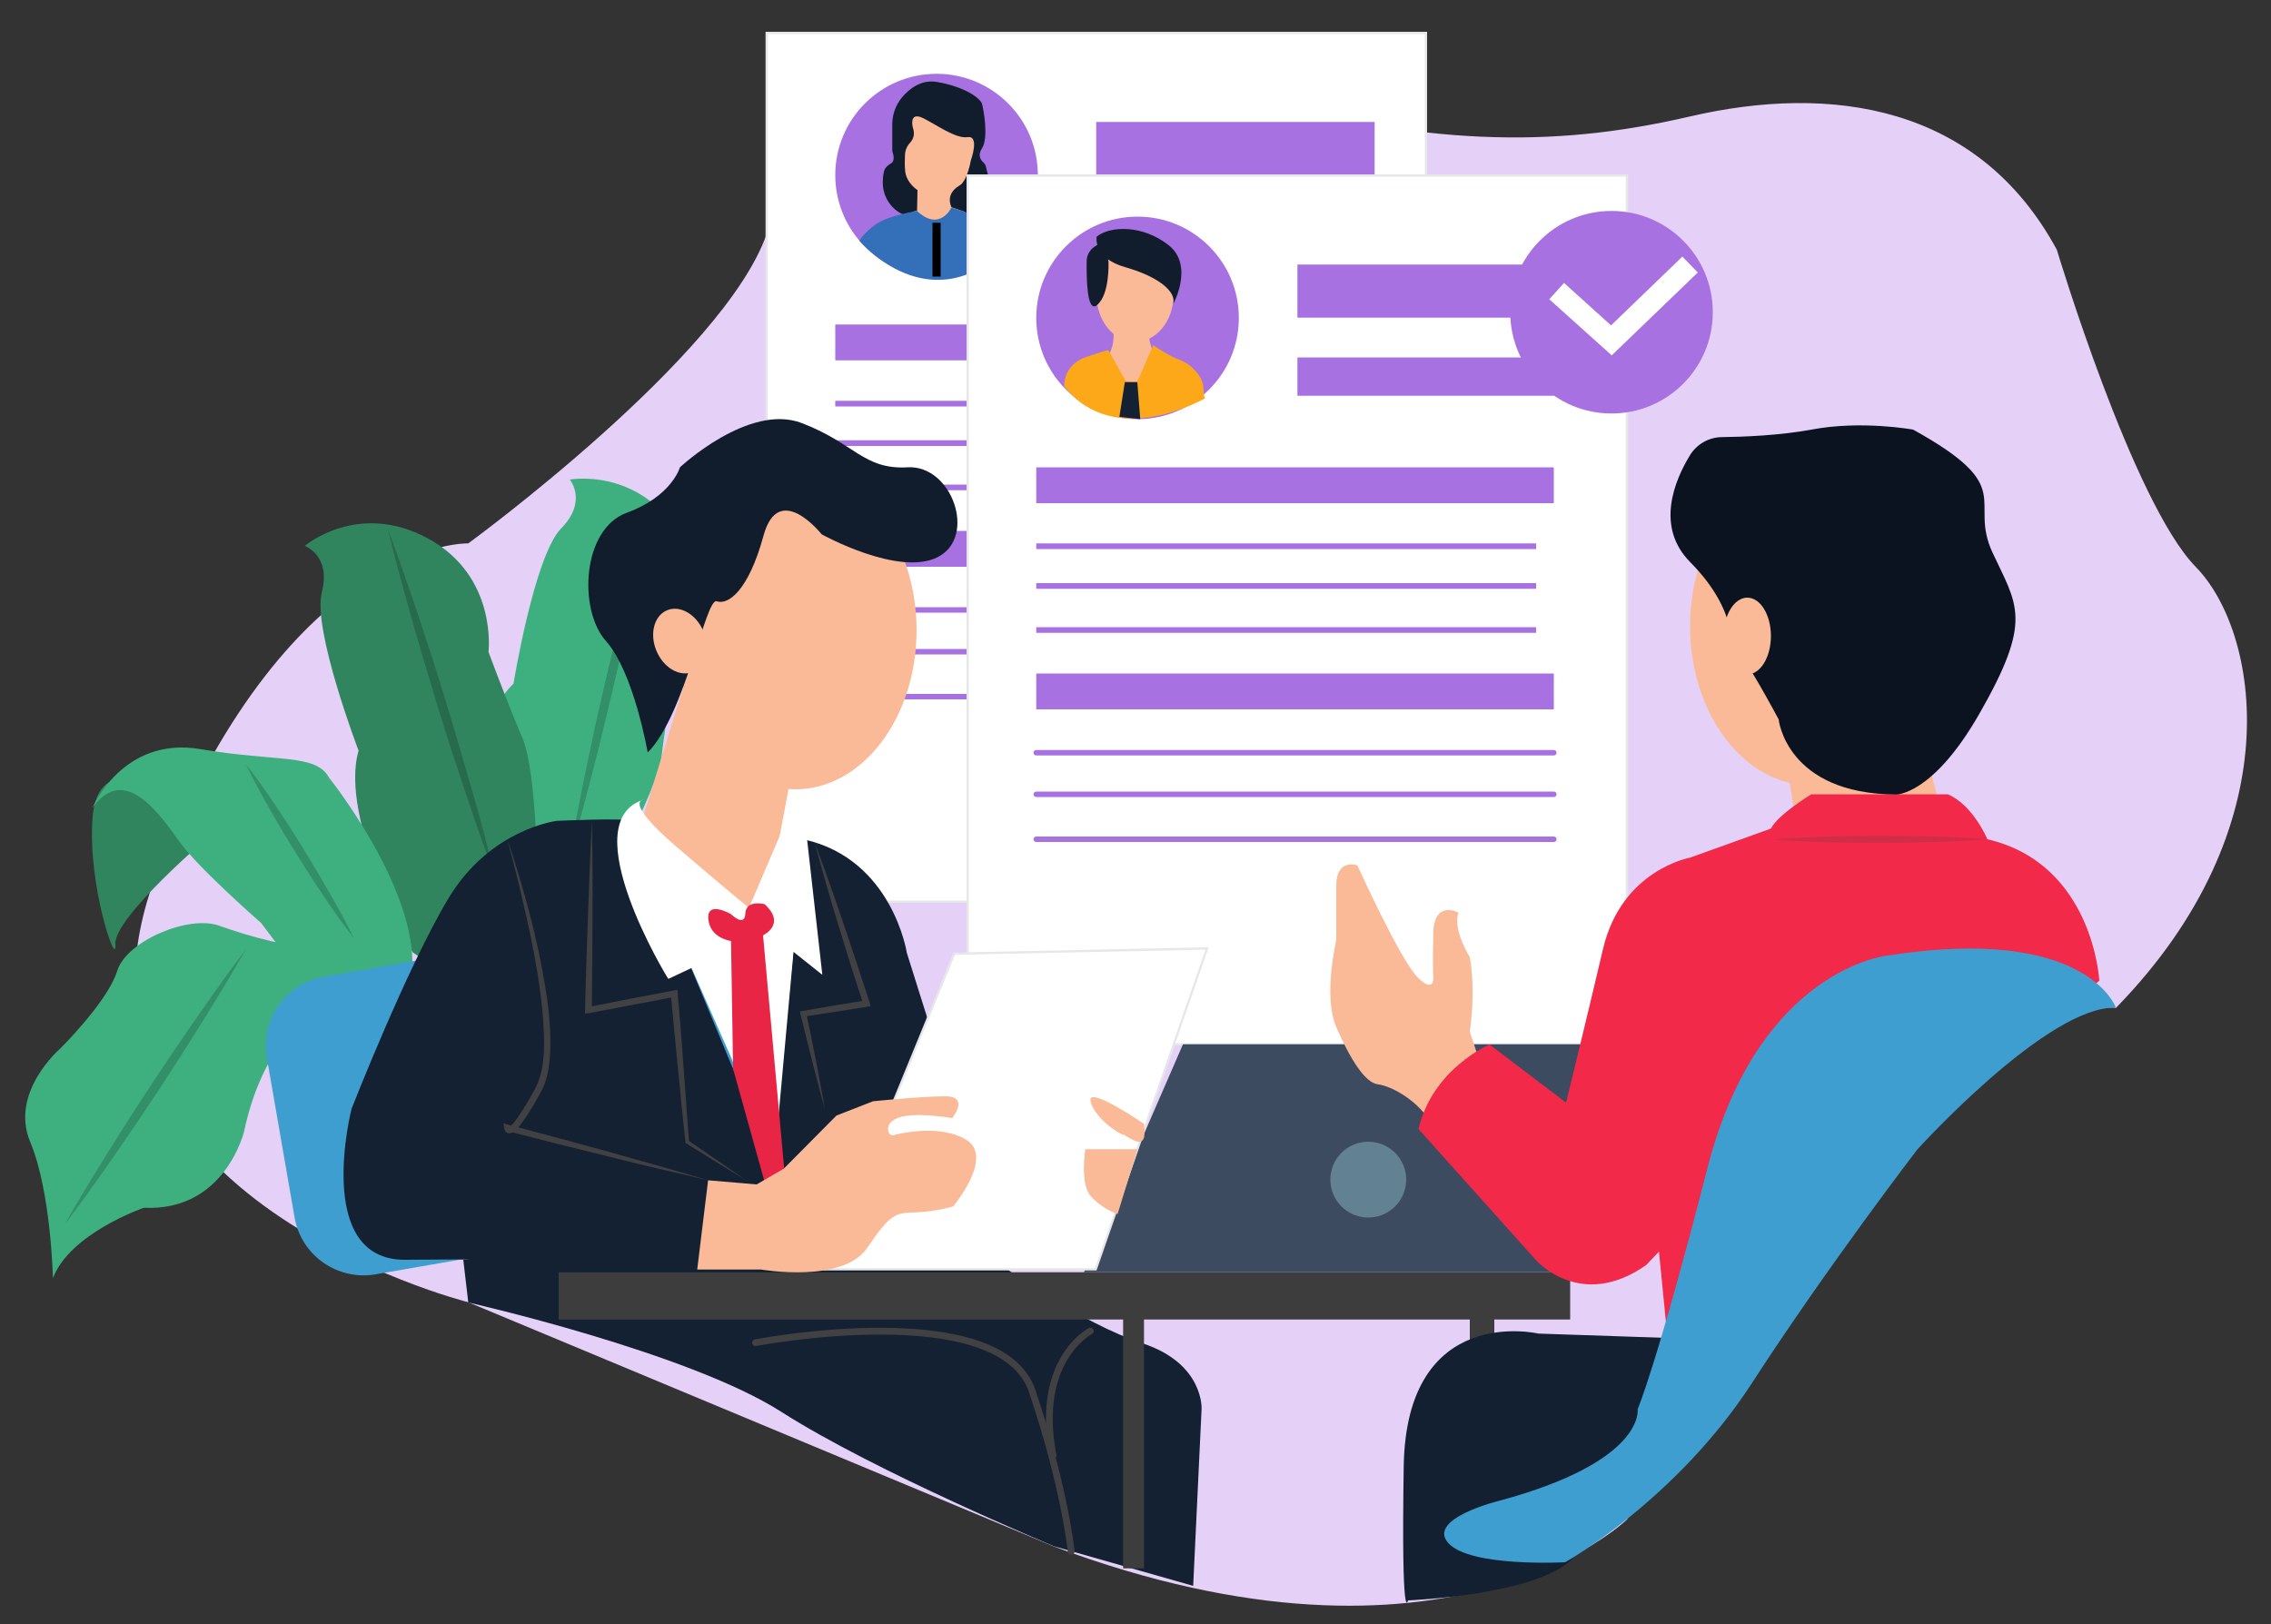
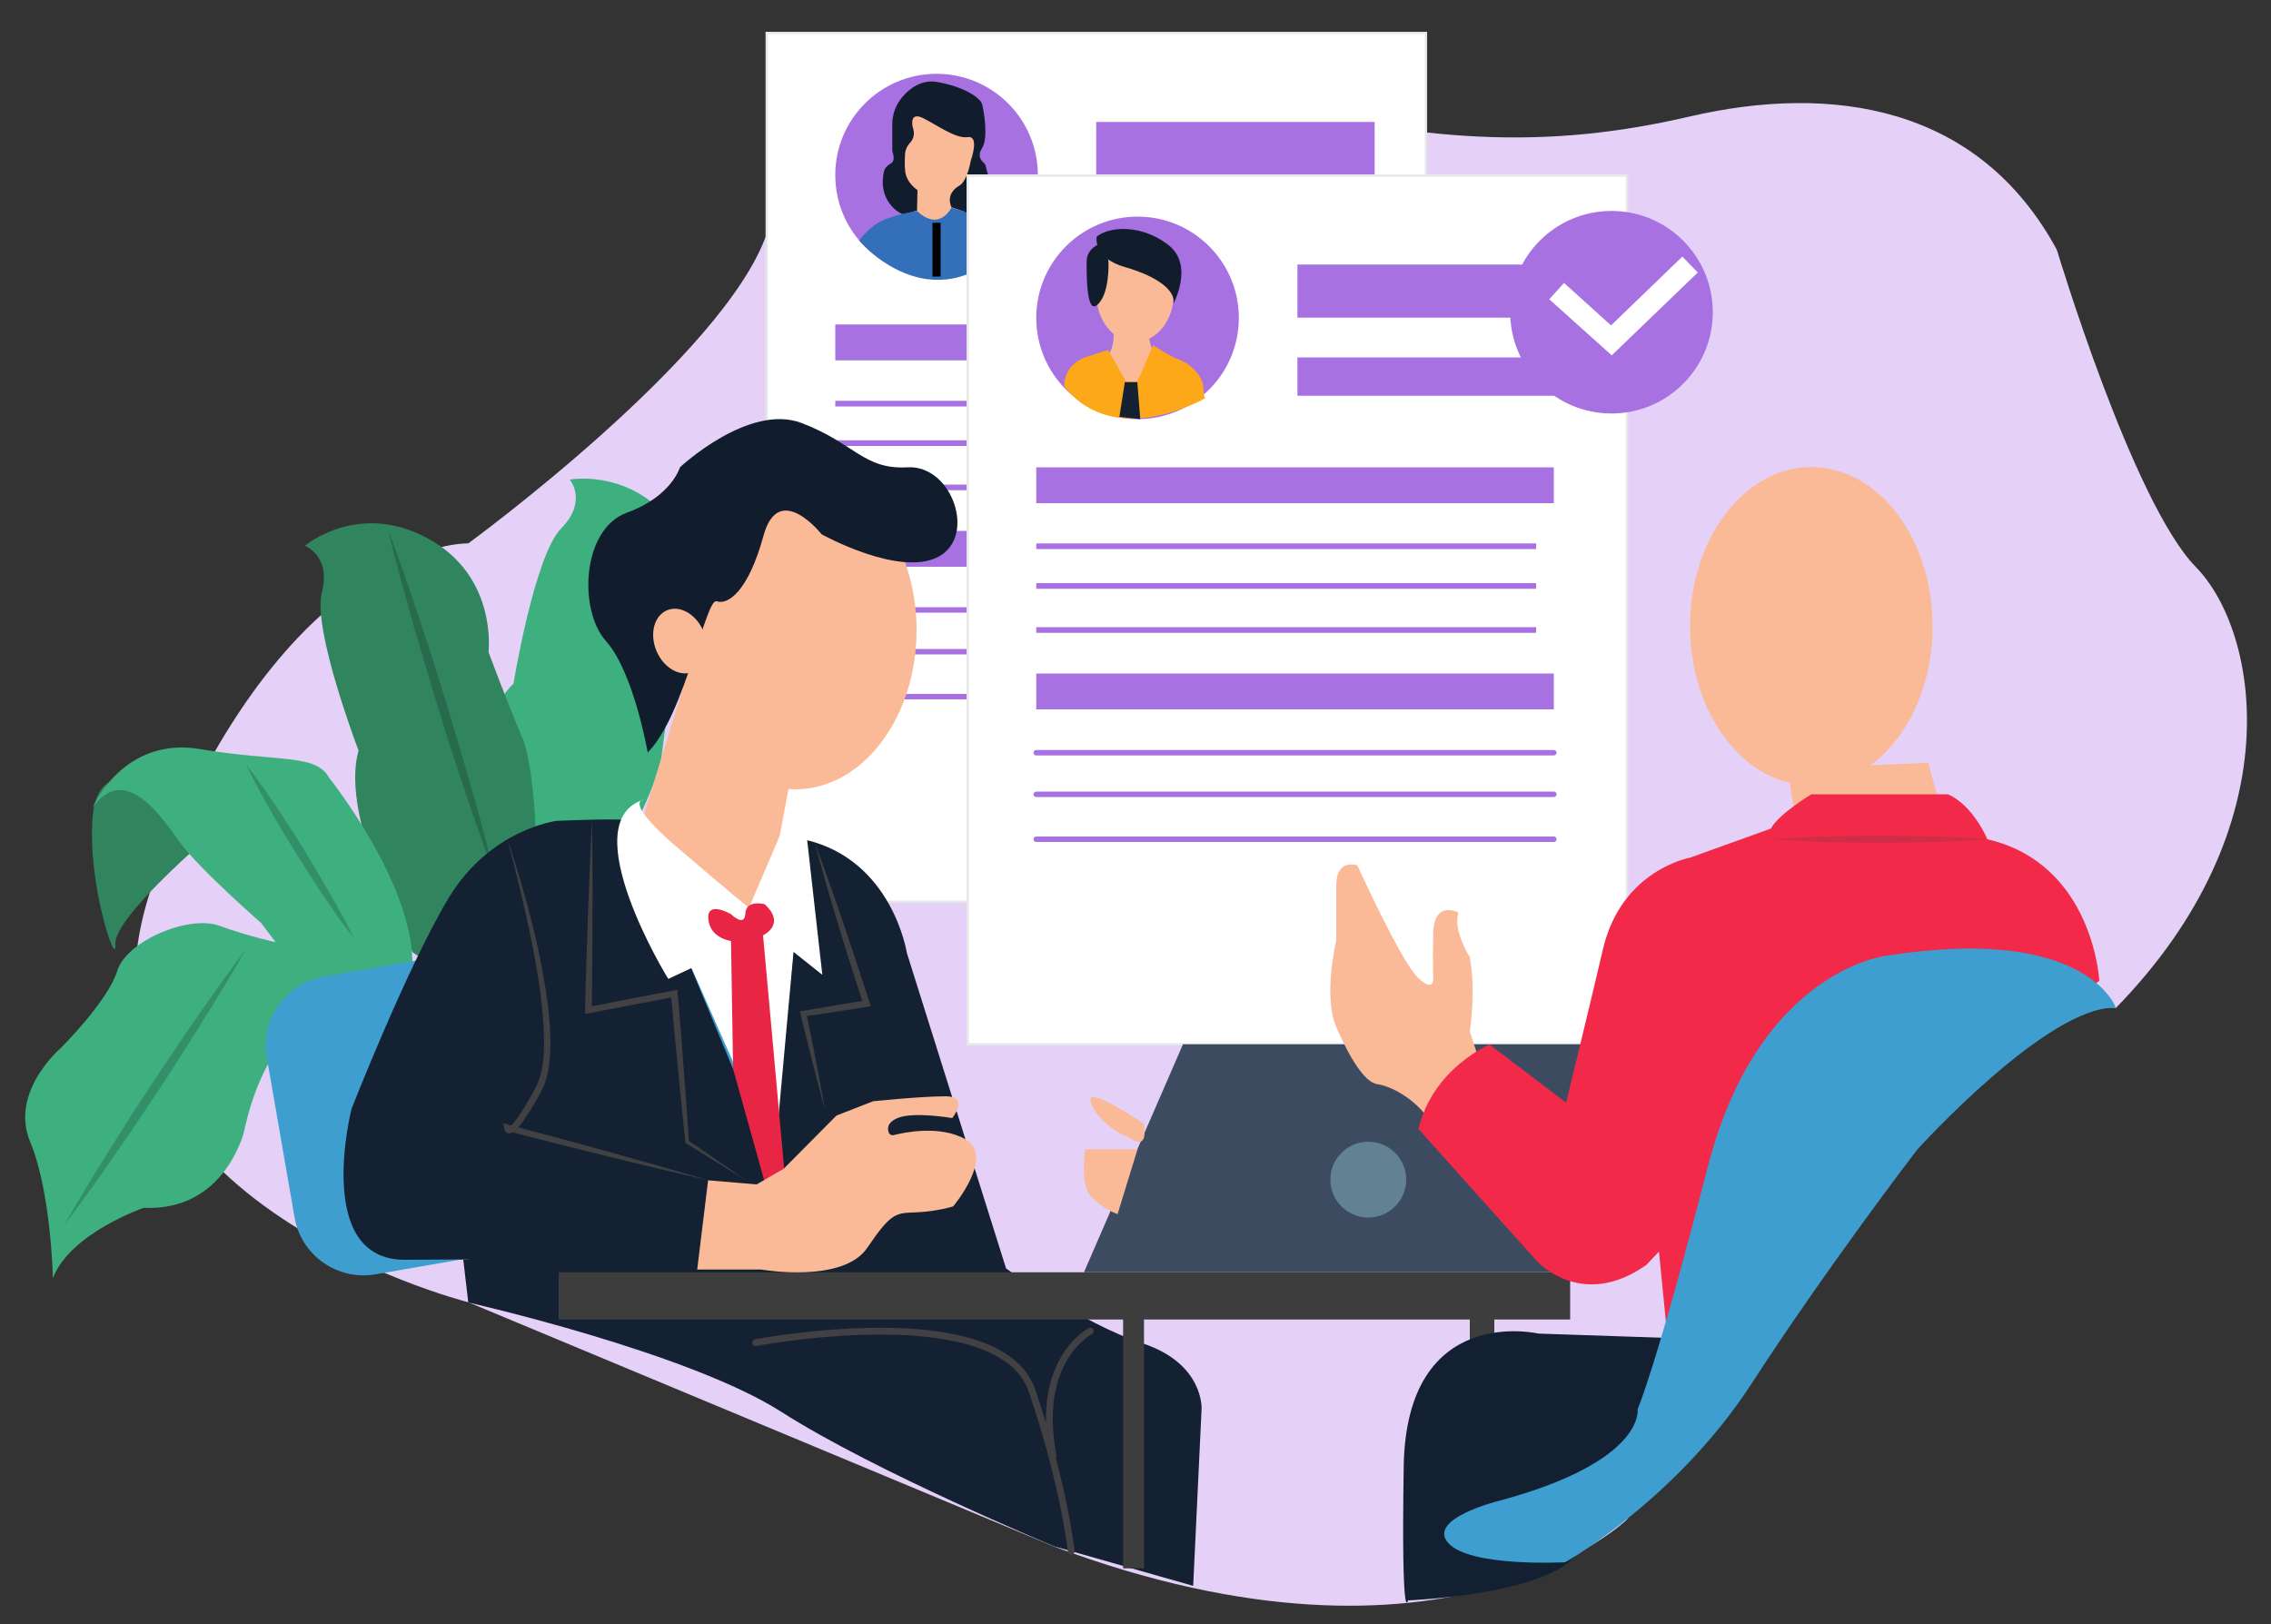
<svg xmlns="http://www.w3.org/2000/svg" version="1.1" id="Layer_1" x="0" y="0" viewBox="0 0 1000 715.4" style="enable-background:new 0 0 1000 715.4" xml:space="preserve">
  <rect x="0" y="0" width="1000" height="715.4" fill="#333333" stroke="none" />
  <style>.st1{fill:#fff;stroke:#e6e7e8;stroke-miterlimit:10}.st2{fill:#a871e2}.st3{fill:#111d2d}.st4{fill:#faba97}.st6{fill:#fff}.st8{fill:#142132}.st9{fill:#3eb080}.st10{opacity:.19}.st11{fill:#30845e}.st12{fill:#3e9ed0}.st13{fill:#3d3d3d}.st17{fill:#414042}.st21{fill:none;stroke:#414042;stroke-width:3;stroke-linecap:round;stroke-miterlimit:10}</style>
  <path d="M206.2 573.5s-194.6-49-135.7-192.8 135.7-141.4 135.7-141.4S318.9 157 337.6 103 460.2 21.1 544 42.3s137.6 23.5 200.1 9 127.1-5 161.6 58.7c0 0 33.4 111.3 61.2 139.7 27.8 28.4 43 114.1-35.2 194.2 0 0-55.4-15.3-215.3 225.3 0 0-78.7 76.8-252.2 11.9l-258-107.6z" style="fill:#e5d1f7" />
  <path class="st1" d="M337.6 14.5h290.3v382.6H337.6z" />
  <circle class="st2" cx="412.4" cy="77.1" r="44.6" />
  <path class="st2" d="M482.7 53.7h122.6v23.4H482.7zM482.7 94.6h113v16.9h-113zM367.8 142.9h227.9v15.8H367.8zM367.8 233.8h227.9v15.8H367.8zM367.8 193.9h220.1v2.5H367.8zM367.8 176.5h220.1v2.5H367.8zM367.8 213.4h220.1v2.5H367.8zM595.7 308H367.8c-.7 0-1.2-.5-1.2-1.2s.5-1.2 1.2-1.2h227.9c.7 0 1.2.5 1.2 1.2s-.5 1.2-1.2 1.2zM595.7 288.2H367.8c-.7 0-1.2-.5-1.2-1.2s.5-1.2 1.2-1.2h227.9c.7 0 1.2.5 1.2 1.2 0 .6-.5 1.2-1.2 1.2zM595.7 269.8H367.8c-.7 0-1.2-.5-1.2-1.2s.5-1.2 1.2-1.2h227.9c.7 0 1.2.5 1.2 1.2s-.5 1.2-1.2 1.2z" />
  <path class="st3" d="M392.9 66.6V54.7c0-4.3 1.5-8.4 4.2-11.7 3.3-4 8.6-8.1 15.5-6.9 12.6 2.2 19 7.2 19.8 9.6.7 2.4 3 15.1 0 19.6-2 3.1-.6 5.2.6 6.2.6.6 1.1 1.3 1.2 2.2.6 3.4 4.7 13.2 1.1 17.2-14.7 16.6-39.1 2.8-39.1 2.8s-9.8-5.1-7-18c.3-1.6 1.5-2.8 2.9-3.6 1.1-.5 2.1-1.9.8-5.5z" />
  <path class="st4" d="M401.9 56s-1.7-6.9 4.3-4.1c5.9 2.8 14.5 9.3 19.9 8.5s1.4 10.2 1.4 10.2-1.5 9.1-5 11.1c-6.7 3.9-3.5 9.6-3.5 9.6l5.9 2-.6 11.7-6.9 11-13.4-2-3.5-6.5-1.9-7.9s1.1-6.9 5.2-6.7l.2-9.2s-4.8-3-5.4-8.2c-.3-2.5-.2-5.3-.1-7.4.1-2 .9-3.8 2.2-5.2 1.3-1.4 2.4-3.6 1.2-6.9z" />
  <path d="M403.8 92.9s-12.8 2-18.2 5.9c-5.4 3.9-7.2 7.2-7.2 7.2s31.5 37.8 66.6 1.5c0 0-2.7-9.4-26.1-16.1.1 0-5.1 10.9-15.1 1.5z" style="fill:#3470ba" />
  <path class="st1" d="M426.1 77.3h290.3v382.6H426.1z" />
  <circle class="st2" cx="500.9" cy="140" r="44.6" />
  <path class="st2" d="M571.3 116.5h122.6v23.4H571.3zM571.3 157.4h113v16.9h-113zM456.3 205.8h227.9v15.8H456.3zM456.3 296.6h227.9v15.8H456.3zM456.3 256.8h220.1v2.5H456.3zM456.3 239.3h220.1v2.5H456.3zM456.3 276.2h220.1v2.5H456.3zM684.2 370.8H456.3c-.7 0-1.2-.5-1.2-1.2s.5-1.2 1.2-1.2h227.9c.7 0 1.2.5 1.2 1.2s-.5 1.2-1.2 1.2zM684.2 351H456.3c-.7 0-1.2-.5-1.2-1.2s.5-1.2 1.2-1.2h227.9c.7 0 1.2.5 1.2 1.2s-.5 1.2-1.2 1.2zM684.2 332.7H456.3c-.7 0-1.2-.5-1.2-1.2s.5-1.2 1.2-1.2h227.9c.7 0 1.2.5 1.2 1.2 0 .6-.5 1.2-1.2 1.2z" />
  <circle class="st2" cx="709.6" cy="137.5" r="44.6" />
  <path class="st6" d="m709.7 156.5-27.5-24.7 6.5-7.2 20.7 18.7 31.4-30.3 6.8 7z" />
  <ellipse class="st4" cx="499.8" cy="129.7" rx="17" ry="20.9" />
  <path class="st4" d="M490.3 145.8s1.1 9.5-4.8 12.8c-5.9 3.3 11.7 20.4 11.7 20.4l18.4-10.9-4.2-8.1s-6.1-6-5.4-14.2h-15.7z" />
  <path d="m488.1 154.3 7.6 13.5s4.8.7 5.2 0 6.9-15.8 6.9-15.8 7 4.9 11.7 6.5c4.6 1.7 10.2 7 10.4 12.2s.9 4.6.9 4.6-39.6 23.3-62.1-5c0 0-1.1-9.5 9.9-13.2s9.5-2.8 9.5-2.8z" style="fill:#fca819" />
  <path class="st3" d="M482.9 104.2s-1.9 9.4 12.7 13.5c14.6 4.2 22.2 10.6 21.1 16 0 0 9.2-16.9-2.2-25.8-11.2-8.8-25.4-8.6-31.6-3.7z" />
  <path class="st3" d="M488.1 115.2s.7 14.5-5.1 19.2c-4.4 3.5-4.6-11.6-4.5-19.4 0-2.7 1.5-5.2 3.8-6.6l3.5-2.1s5.2 5.5 3.3 5.9c-1.8.5-1 3-1 3z" />
  <path class="st8" d="m495.3 168.3-2.4 15.3 9.2 1-1.3-16.3z" />
  <g>
    <path class="st9" d="M175.1 427.6s-53.4 3.7-67.6 70.6c0 0-8.3 35.4-44.2 33.7 0 0-32.5 11.2-40 31 0 0-.8-38-10-60s13.3-41.2 13.3-41.2 20.9-20.7 25-34.1c4.2-13.4 31.7-24.8 45-19.9 13.3 4.8 31.7 9.8 48.4 10.7 16.7.8 30.1 9.2 30.1 9.2z" />
    <path d="M108.3 418c-6 10.6-12.3 20.9-18.7 31.2-3.2 5.2-6.5 10.2-9.7 15.4L70 479.9 59.9 495c-3.4 5-6.8 10-10.3 15-6.9 10-14 19.9-21.3 29.5 6-10.6 12.3-20.9 18.7-31.2 3.2-5.2 6.5-10.2 9.7-15.4l9.9-15.2 10.1-15.1c3.4-5 6.8-10 10.3-15 6.9-10 14-19.9 21.3-29.6z" class="st10" />
    <path class="st9" d="M202.1 389.9s1.3-67.1 24-88.8c0 0 9.2-56.4 21-68.4 11.8-12 3.8-21.5 3.8-21.5s30.2-5.6 48.6 24.3c18.3 29.9-2 56.7-2 56.7s-4.1 23.3-6.1 40.2c-2 16.9-27.8 61.4-27.8 61.4l-53.9 11.5-7.6-15.4z" />
-     <path d="M250.7 377.6c2.2-13.1 4.7-26 7.4-39 1.3-6.5 2.8-12.9 4.1-19.4l4.4-19.3 4.6-19.3c1.6-6.4 3.1-12.8 4.8-19.2 3.3-12.8 6.7-25.6 10.4-38.3-2.2 13.1-4.7 26-7.4 39-1.3 6.5-2.8 12.9-4.1 19.4l-4.4 19.3-4.6 19.3c-1.6 6.4-3.1 12.8-4.8 19.2-3.3 12.8-6.7 25.6-10.4 38.3z" class="st10" />
    <g>
      <path class="st11" d="M181.7 419.4s-32.6-58.7-23.8-88.8c0 0-20.4-53.4-16.2-69.7 4.2-16.3-7.5-20.5-7.5-20.5s23.4-20 54.2-3.3 26.7 50 26.7 50 8.2 22.2 14.9 37.8 6.7 67.1 6.7 67.1l-40.9 37-14.1-9.6z" />
      <path d="M217.5 384.5c-4.7-12.4-9-24.9-13.2-37.4-2.1-6.3-4.1-12.6-6.2-18.8l-5.9-18.9-5.7-19c-1.8-6.3-3.8-12.7-5.5-19-3.6-12.7-7.1-25.5-10.2-38.3 4.7 12.4 9 24.9 13.2 37.4 2.1 6.3 4.1 12.6 6.2 18.8l5.9 18.9 5.7 19c1.8 6.3 3.7 12.7 5.5 19 3.7 12.6 7.1 25.4 10.2 38.3z" class="st10" />
    </g>
    <g>
      <path class="st11" d="M93.1 367.4S50 404 50.8 415.8c.8 11.8-12.5-26.4-10-56.2 2.5-29.7 31.7-11.2 31.7-11.2l20.6 19z" />
      <path class="st9" d="M135.9 434.2 115 406.5s-27.5-24-35.9-35.7-24.2-35.1-38.4-15c0 0 13.3-31.7 47.5-25.9s50.9 1.9 56.7 12.6c0 0 36.7 45.8 36.7 81.6s-30.5 34.2-30.5 34.2l-15.2-24.1z" />
      <path d="M155.9 413.3c-4.7-6-9-12.1-13.2-18.4-2.1-3.1-4.2-6.3-6.2-9.4l-6-9.5-5.9-9.6c-1.9-3.3-3.8-6.5-5.7-9.8-3.7-6.5-7.3-13.2-10.6-20 4.7 6 9 12.1 13.2 18.4 2.1 3.1 4.2 6.3 6.2 9.4l6 9.5 5.8 9.7c1.9 3.3 3.8 6.5 5.7 9.8 3.8 6.5 7.4 13.1 10.7 19.9z" class="st10" />
    </g>
  </g>
  <path class="st12" d="m303.5 537.2-138.1 24c-16.8 2.9-32.8-8.3-35.7-25.1l-12.2-70.3c-2.9-16.8 8.3-32.8 25.1-35.7l138.1-24c16.8-2.9 32.8 8.3 35.7 25.1l12.2 70.3c3 16.8-8.3 32.8-25.1 35.7z" />
  <ellipse class="st4" cx="350.2" cy="277.5" rx="53.4" ry="70.1" />
  <ellipse class="st4" cx="797.6" cy="275.8" rx="53.4" ry="70.1" />
  <path class="st3" d="M285.2 331.4s-6.1-35.4-18.4-49.1c-12.2-13.7-10.6-49.3 9.2-56.5s23.4-20 23.4-20 30.3-28.4 53.6-19.5c23.4 8.9 27.2 20.6 46.7 19.5 19.5-1.1 30.6 30.6 13.3 39.5-17.2 8.9-51.2-10-51.2-10s-18.9-23.9-25.6.6c-6.7 24.5-15.6 30.6-20.6 28.9-4.9-1.8-13.8 50-30.4 66.6z" />
  <path class="st4" d="m300.9 302.5-28.5 92.3 73.9 49 25.1-59.5-29-11.1 7.8-41.8z" />
  <path class="st8" d="M277.4 361.5c-1.7-1.4-32.3 0-32.3 0s-29.2 3.6-47.5 33.9-42.8 92.9-42.8 92.9-17 66.7 23.6 66.5c40.6-.3 25.6 0 25.6 0l2.2 18.8s96.8 21.9 137.9 48.2S464.2 681 464.2 681l61.2 17.4 3.7-77.9s1.1-20-26-28.9c-27.1-8.9-60.1-33-60.1-33l-43.7-139s-6.3-41.2-45.2-49.9l-13.9 142.9-62.8-151.1z" />
  <g>
    <path class="st13" d="M246 560.3h445.4v20.8H246z" />
    <path class="st13" d="M647.2 574.5H658v124h-10.8z" />
    <path transform="rotate(-180 499.122 632.597)" class="st13" d="M494.5 574.5h9.2v116.3h-9.2z" />
  </g>
  <path class="st4" d="m787.1 338.6 5.9 37.3s74.9 2.6 73.8 1.5c-1.1-1.1-13.3-25.2-13.3-25.2l-4.4-16.3-62 2.7z" />
  <path style="fill:#3d4b60" d="M520.9 459.9h179.7l-9.2 100.4H477.3z" />
  <path class="st4" d="m652.6 470.7-5.4-16.4s2.8-17.2 0-32.8c0 0-7.6-11.9-5-19.6 0 0-10.8-5.9-11.1 9.3s0 18.5 0 18.5 1.1 8.2-6.5 1.1c-7.6-7-26.9-49.7-26.9-49.7s-9.3-3.3-9.3 8.9v24.1s-5.9 24.5 0 38.2c5.9 13.7 12.6 24.5 18.2 25.2s16.3 6.2 22.6 15.5l23.4-22.3z" />
  <path d="M797.6 349.8s-14.7 8.9-17.8 15.1l-35.6 12.8s-30.1 5.3-38.3 40.1-16.3 67.8-16.3 67.8L655.9 460s-25 10.5-31.3 37.2l51.7 57.7s19.6 22.6 48.6 2.2l5.6-5.9 3.3 33.4 190.6-152.7s-2.6-51.5-49.3-62.3c0 0-6.2-15-17.4-19.8h-60.1z" style="fill:#f22949" />
  <path d="M742.6 589.5c-1.1 0-65.2-2.2-65.2-2.2s-58.2-13.7-59.3 58.6 1.9 58.9 1.9 58.9 57.5-2.2 73-18.9 49.6-96.4 49.6-96.4z" style="fill:#132031" />
-   <path class="st1" d="m420.2 420 111.3-2.3-49 141.3H363.2z" />
  <g>
    <path class="st17" d="M223.4 369.7c1.9 5.4 3.6 10.8 5.2 16.2 1.6 5.4 3.2 10.9 4.6 16.4 2.9 11 5.3 22.2 7.1 33.5.9 5.6 1.5 11.3 1.9 17.1.3 5.7.3 11.5-.6 17.3l-.2 1.1-.2 1.1-.5 2.2c-.5 1.4-.8 2.9-1.5 4.2-.6 1.4-1.3 2.6-2 3.9-.7 1.2-1.4 2.5-2.1 3.7-1.5 2.5-3 4.9-4.7 7.3-.9 1.2-1.7 2.4-2.8 3.5-.6.6-1.1 1.1-2.1 1.6-.2.1-.5.2-.9.3-.4.1-.9 0-1.4-.3-.5-.3-.8-.7-.9-1-.2-.4-.2-.6-.3-1l-.3-2.1 2.1.6 22.1 5.9 22 6c7.3 2.1 14.7 4.1 22 6.2 7.3 2.1 14.7 4.2 22 6.4-7.4-1.7-14.8-3.5-22.3-5.2-7.4-1.7-14.8-3.6-22.2-5.4l-22.2-5.5L223 498l1.8-1.5c0-.1 0 0 0 0l-.2-.2c-.2-.1-.4-.1-.4-.1h.1c.3-.1.8-.6 1.2-1 .9-.9 1.7-2 2.5-3.1 1.6-2.3 3.1-4.7 4.5-7.1.7-1.2 1.4-2.4 2.1-3.7.7-1.2 1.4-2.5 1.9-3.7.6-1.2.9-2.5 1.4-3.8l.5-2 .2-1 .2-1c.9-5.5.9-11.1.6-16.7-.3-5.6-.8-11.2-1.6-16.8-1.5-11.2-3.7-22.4-6.2-33.4-1.3-5.5-2.5-11.1-3.9-16.6-1.4-5.6-2.8-11.1-4.3-16.6z" />
  </g>
  <ellipse transform="rotate(-22.657 299.448 282.335)" class="st4" cx="299.4" cy="282.3" rx="11.2" ry="14.7" />
  <path class="st6" d="M283.3 352.2s-9.1.4 14.8 20.9 31.7 26.7 31.7 26.7l15.8-37 9.8 7 6.7 59.5-12.7-10.1-7.9 86.8v3.9l-37-83.6-10.2 4.8c-.1.2-42.2-68.9-11-78.9z" />
  <path d="M321.9 402.6s-10.8-6.3-10 2.2 10 9.6 10 9.6l.9 56.3 14.3 51.3 8.2-7.4-9.3-102.7s10.4-4.8.7-13.7c0 0-8.2-2.2-8.5 4.1s-6.3.3-6.3.3z" style="fill:#e82545" />
  <path class="st4" d="m311.8 519.8-4.8 39.3h28.2s36 6.3 46.7-9.6c10.8-15.9 12.6-15.2 21.7-15.6s16.1-2.6 16.1-2.6 18.6-22.1 5.4-29.6c-11.2-6.3-27-3-31.6-1.8-.9.2-1.7-.2-2.1-1-.7-1.7-.9-4.5 3.8-6.5 7-3 24.1 0 24.1 0s7.8-9.6-3-9.6-31.9 2.2-31.9 2.2l-16.1 6.3-23.2 23.4-11.9 6.9-21.4-1.8zM503.7 494.9s-25-17.1-23.5-10c1.5 7 11.7 14.1 14.4 14.8 2.6.8 11.1 9 9.1-4.8zM500.9 506.1h-23s-2.4 14.8 2.2 20.4 12 8.2 12 8.2l8.8-28.6z" />
  <path class="st12" d="M931.7 443.8s-12.6-36.7-100.5-23c0 0-56.7 5.6-79.3 93.4-22.6 87.9-30.8 106.4-30.8 106.4s3.7 23-61.2 40.4c0 0-31.7 7.8-22.2 18.5 9.5 10.8 51.5 8.5 51.5 8.5s48.9-27.4 82.3-79c33.4-51.5 72.7-102.7 72.7-102.7s57.5-63.6 87.5-62.5z" />
-   <path d="M758.1 192.5c-5.7.1-10.9 3.1-13.9 7.9-6.8 11.1-15.4 31.5 0 47.1 22.3 22.5 17.1 39.2 19.6 38.4 2.5-.8 19.4 30.9 19.4 30.9s3.3 32.8 51.7 33.1c0 0 16.1.4 36.7-35.6 23.7-41.4 16.7-47.5 5.8-70.9s11.7-28.4-35-54.2c0 0-22.8-4.2-44.8 0-14.2 2.6-30.1 3.2-39.5 3.3z" style="fill:#0b1320" />
  <ellipse class="st4" cx="769.4" cy="280.1" rx="10.4" ry="16.9" />
  <circle cx="602.5" cy="519.5" r="16.7" style="opacity:.43;fill:#94cad6" />
  <g>
    <path class="st17" d="M260.7 360.9c.1 7 .1 14 .2 21s0 14 0 21l-.1 21-.2 21-1.7-1.4 18.9-3.7 18.9-3.6 1.6-.3.1 1.6 1.4 16.3L301 470l1.2 16.4 1.2 16.4-.4-.6 12.8 8.8c4.3 2.9 8.5 5.9 12.7 8.8l-13.2-8.1-13.2-8.2-.3-.2v-.4l-1.7-16.3-1.6-16.3-1.6-16.3-1.5-16.3 1.7 1.3c-6.3 1.2-12.6 2.5-18.9 3.6l-18.9 3.6-1.7.3v-1.8l.6-20.9.7-20.9c.3-7 .5-14 .8-20.9.3-7.1.6-14.1 1-21.1z" />
  </g>
  <g>
    <path class="st17" d="M358.7 371c2.2 5.8 4.3 11.6 6.4 17.5 2.1 5.9 4.1 11.7 6.1 17.6 2 5.9 4 11.8 5.9 17.6l5.8 17.7.5 1.7-1.7.3-13.9 2.2-13.9 2.1 1.1-1.6 2.2 10.5 2.1 10.6c.7 3.5 1.4 7 2 10.6.7 3.5 1.3 7.1 1.9 10.6-1-3.5-1.9-6.9-2.8-10.4-.9-3.5-1.8-6.9-2.7-10.4l-2.6-10.4-2.6-10.5-.3-1.3 1.4-.2 13.9-2.4 13.9-2.3-1.2 1.9-5.7-17.7c-1.8-5.9-3.7-11.8-5.5-17.8-1.8-5.9-3.6-11.9-5.3-17.9-1.7-6-3.4-12-5-18z" />
  </g>
  <path class="st21" d="M332.7 591.3s107.6-20.6 121.8 21.3c14.2 41.9 17.2 70.6 17.2 70.6M480.1 586.2s-24.5 12.6-16.4 54.8" />
  <g class="st10">
    <path class="st17" d="M779.8 369.7c7.9-.6 15.9-1 23.8-1.2l11.9-.3 11.9-.1 11.9.1c4 .1 7.9.1 11.9.2 7.9.2 15.9.5 23.8 1.2-7.9.6-15.9 1-23.8 1.2l-11.9.3-11.9.1-11.9-.1c-4-.1-7.9-.1-11.9-.2-7.9-.3-15.9-.6-23.8-1.2z" />
  </g>
  <g>
    <path d="M410.6 98.1h3.6v23.7h-3.6z" />
  </g>
</svg>